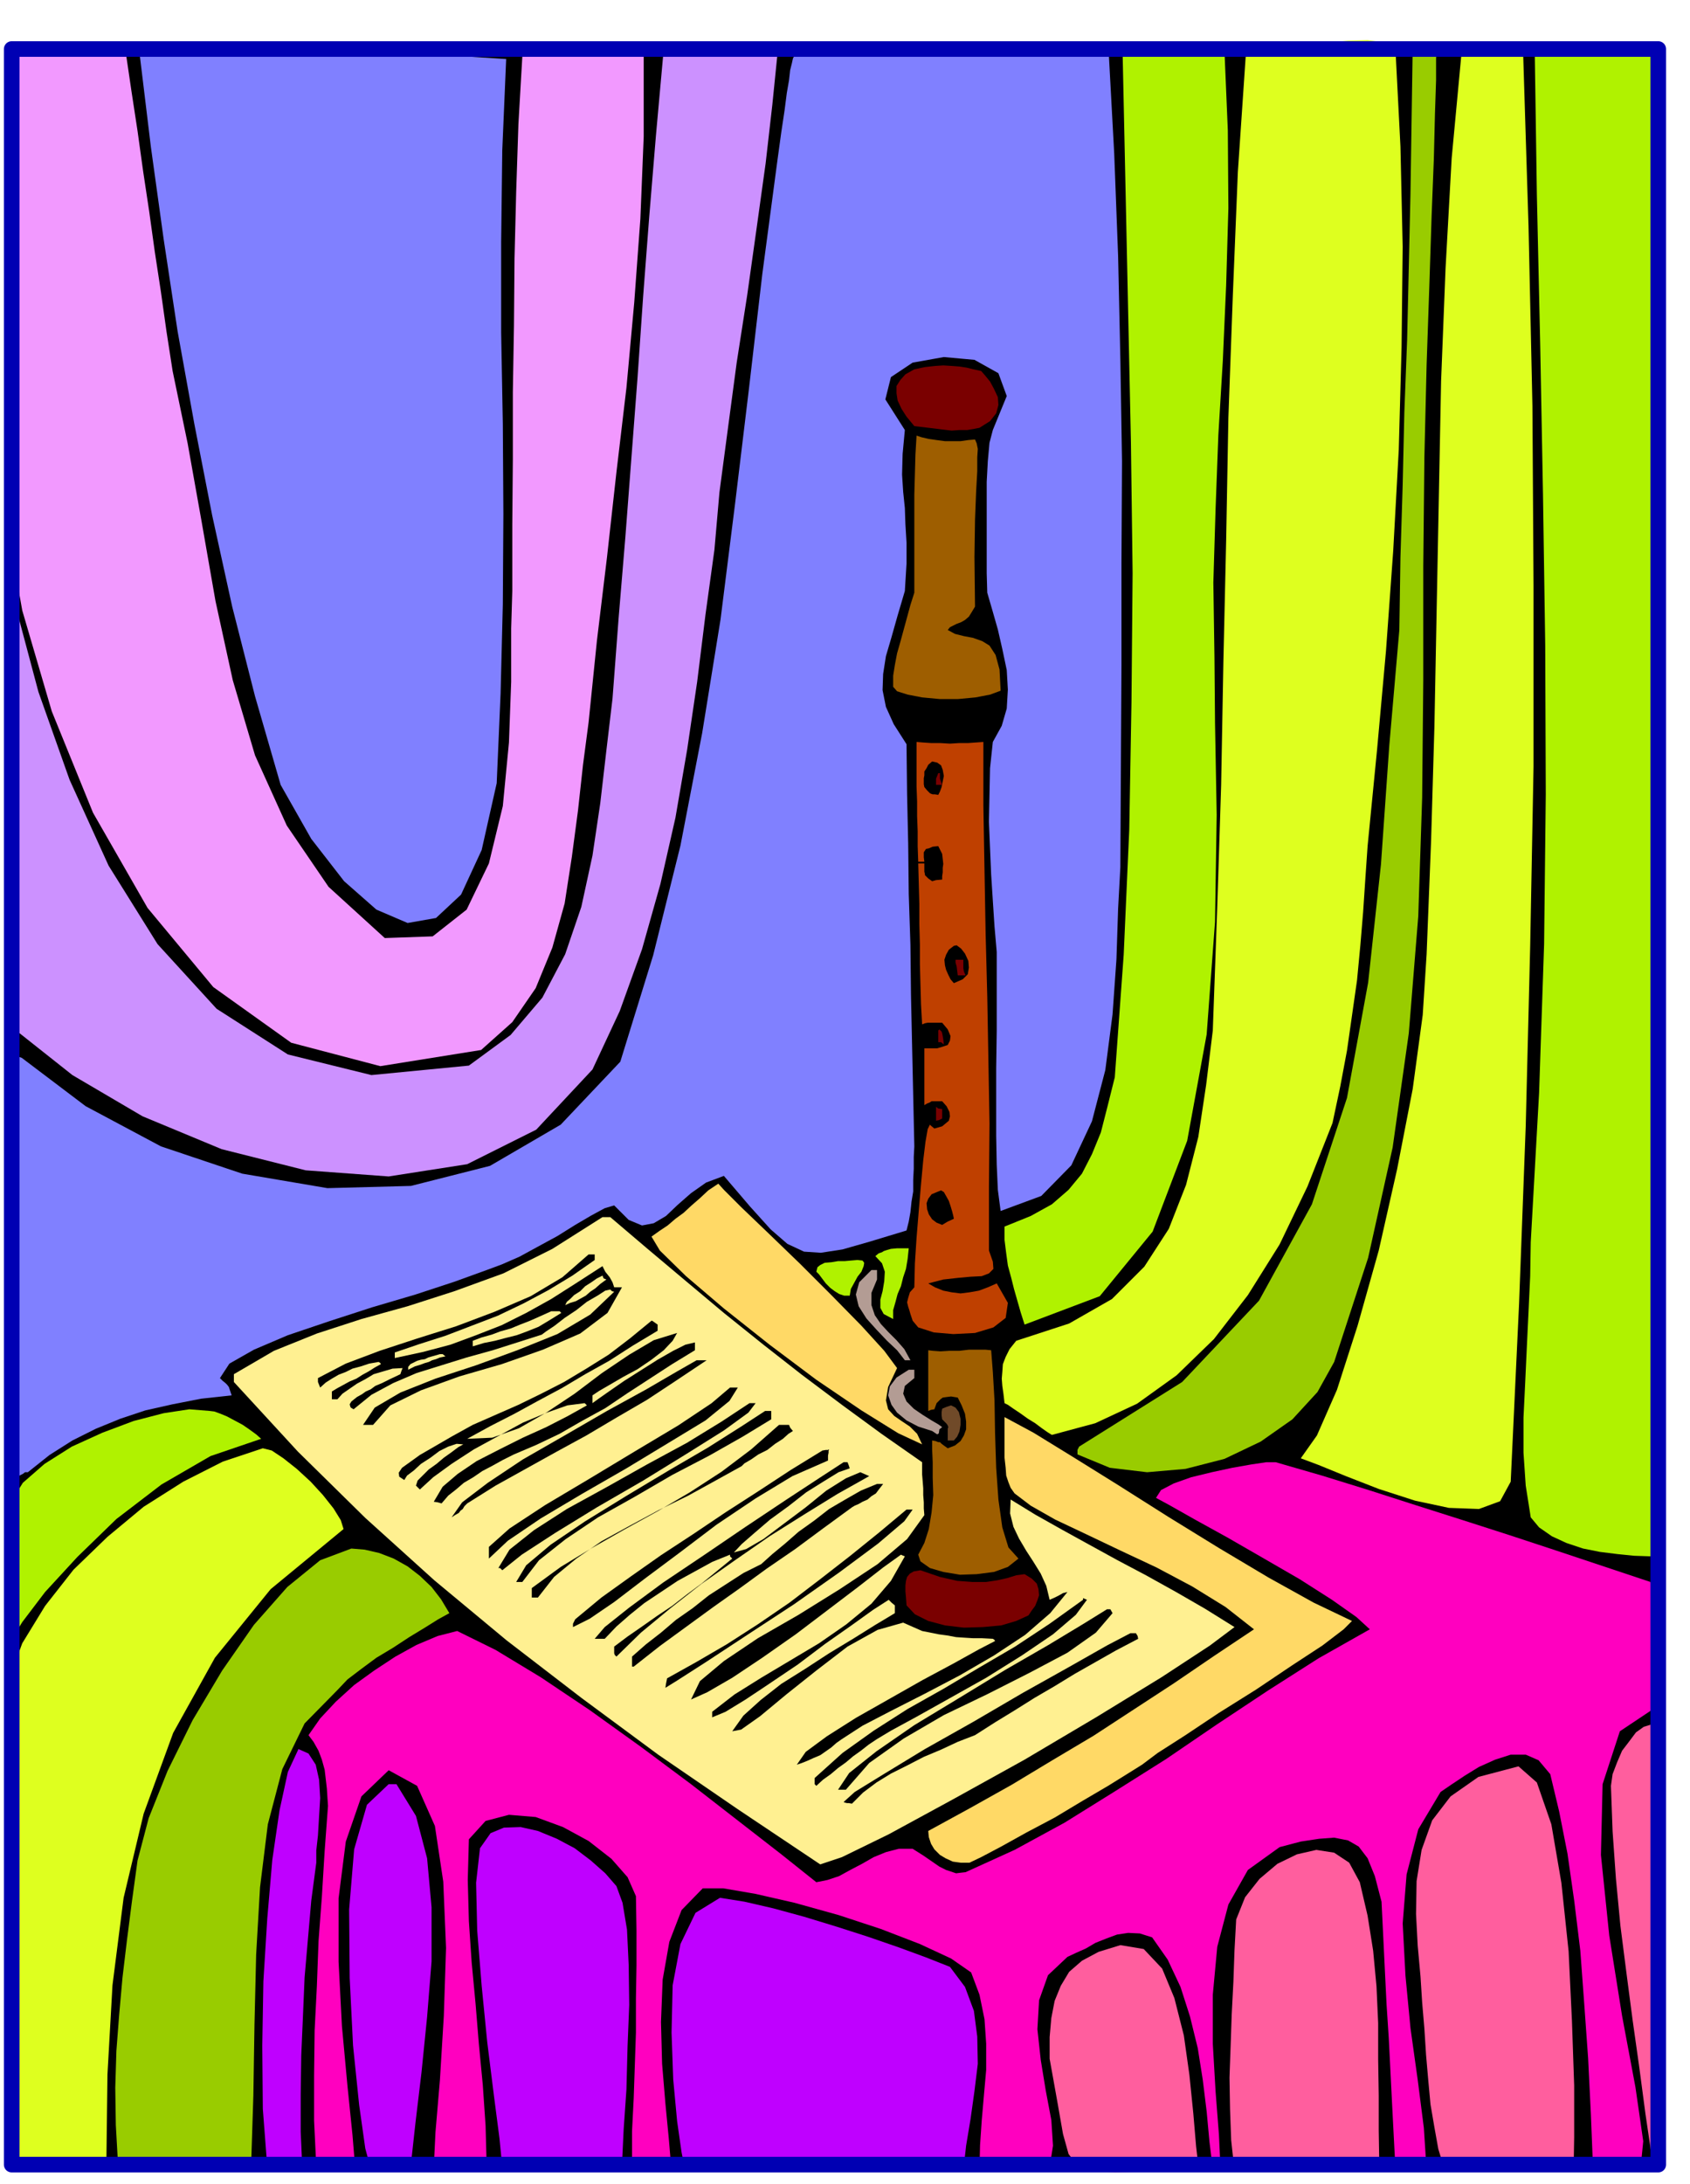
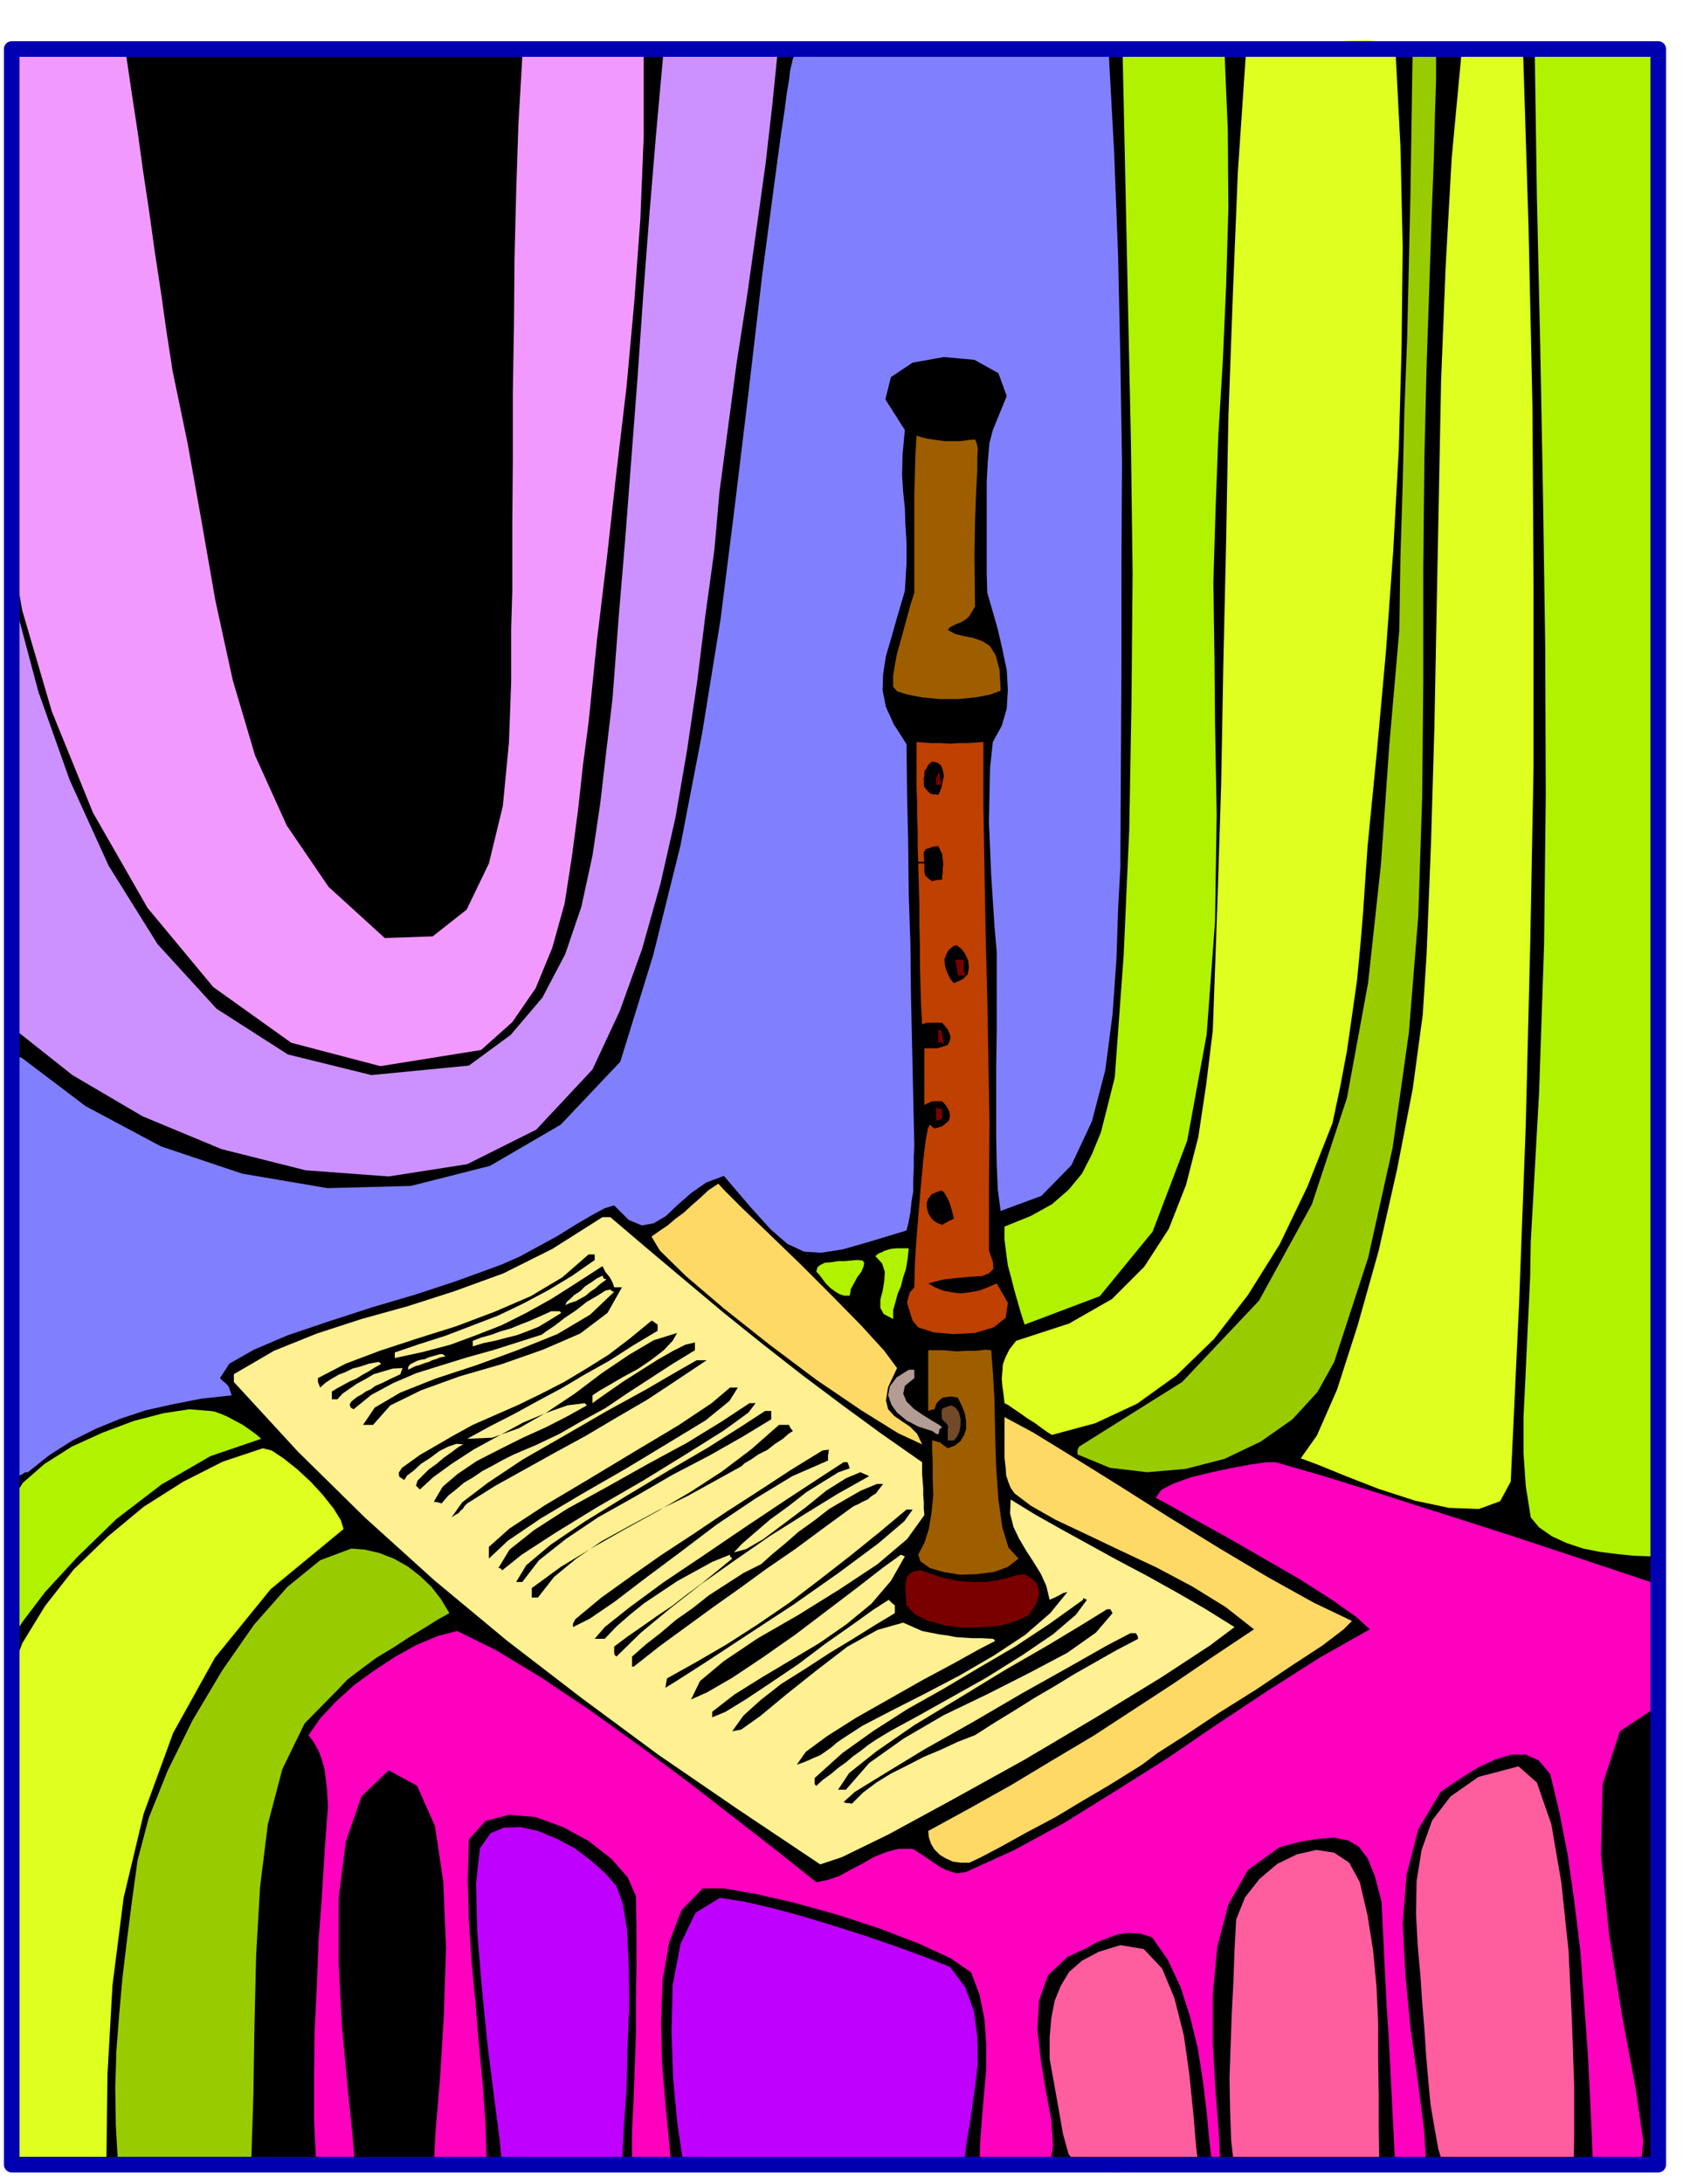
<svg xmlns="http://www.w3.org/2000/svg" fill-rule="evenodd" height="633.505" preserveAspectRatio="none" stroke-linecap="round" viewBox="0 0 3035 3921" width="490.455">
  <style>.brush1{fill:#000}.pen1{stroke:none}.brush2{fill:#b0f200}.brush3{fill:#deff1f}.brush4{fill:#9c0}.brush5{fill:#8080ff}.brush8{fill:#7a0000}.brush9{fill:#9e5e00}.brush11{fill:#ffd966}.brush12{fill:#fff091}.brush13{fill:#b39c94}.brush16{fill:#ff5e9e}.brush17{fill:#bf00ff}</style>
  <path class="pen1 brush1" d="m14 3894 210-4 376-1h480l526 2 512-1h440l308-3 119-4-4-246-2-463-1-606V1238l1-572 1-409 1-169h-216l-303 1-370-1h-413l-435-1H810l-412 1-366 4-6 356-3 482-2 560v594l-1 582v526l-3 424-3 278z" />
  <path class="pen1 brush2" d="M2868 81h-112l4 269 6 269 5 269 4 270 1 268-3 269-9 267-15 268-1 61-3 64-3 63-3 65-3 62v63l4 59 9 57 15 18 23 16 26 12 30 10 30 6 32 4 30 3 29 1 3-2 4-1V1444l-1-337V771l-2-336-1-336-5-9-2-9h-92z" />
  <path class="pen1 brush3" d="m2238 88-15 221-9 221-8 220-4 220-5 219-4 220-7 220-8 221-12 98-14 93-22 86-31 79-44 68-58 58-77 44-95 31-12 15-7 14-5 13-1 14-1 12 1 13 2 14 2 17 6 3 10 7 12 8 14 10 13 8 12 9 10 7 8 5 78-21 75-35 71-51 67-65 61-79 57-91 50-104 45-114 14-66 12-64 9-63 9-63 6-63 5-60 4-60 4-58 17-173 16-177 13-180 10-182 5-183 2-181-4-180-9-175-21-12-29-4-35 1-39 4-41 4-39 5-36 2h-28z" />
  <path class="pen1 brush3" d="m2625 92-18 192-11 198-8 202-4 206-4 206-4 208-6 206-8 203-7 109-18 133-28 144-33 146-38 135-37 115-36 82-29 41 32 12 49 20 59 23 65 21 61 13 54 2 38-14 19-35 15-319 12-320 8-323 6-322v-324l-2-323-7-323-10-321h-26l-15 1-16 2-17 1-14 1-13 1-9 1z" />
  <path class="pen1 brush4" d="m2537 85-2 131-2 132-3 131-3 131-5 130-3 131-4 130-2 130-18 207-15 214-23 212-38 207-63 191-95 173-138 146-185 116-3 6v8l58 24 67 8 69-6 70-18 65-31 57-40 45-49 30-54 61-187 44-198 29-205 17-210 7-213 2-210v-205l2-196 4-166 5-145 4-123 4-102 2-81 2-60v-39l1-17-5-1h-5l-6-1h-6l-7-1h-14z" />
  <path class="pen1 brush2" d="m2037 88-11 3-10 1 5 233 5 235 5 234 3 235-2 231-4 229-10 225-16 220-13 52-12 47-16 39-18 35-24 29-30 26-38 21-47 19v24l3 24 3 22 6 22 5 20 6 21 6 21 7 22 135-51 95-116 62-163 35-191 15-202 3-192-3-165-1-118-2-134 4-132 5-133 8-133 6-136 4-138-1-140-6-142-18-1h-63l-23-1h-21l-20-1-17-1z" />
  <path class="pen1 brush5" d="M1748 92h-42l-40 1-41 1-39 1h-40l-40 1-40 1-39 2-3 6-2 9-3 12-2 18-4 23-4 31-6 40-7 51-27 203-24 206-25 207-26 207-33 204-39 202-49 197-59 191-107 113-127 74-142 36-150 4-153-26-146-49-135-72-115-87-6-2-8-3-10-4-4-1 13 93 7 96v96l-2 99-6 97-6 98-5 96-1 96 1-1 5-2 5-3 7-2 6-3 6-3 4-3h5l39-31 41-26 42-21 44-18 45-15 49-11 51-10 55-6-3-9-2-6-3-4-3-3-5-4-5-5 17-26 44-25 61-26 74-25 77-25 78-23 70-23 58-21 27-10 32-14 33-18 35-19 32-20 29-17 24-13 17-5 26 26 24 10 21-4 22-13 21-20 24-21 27-19 32-12 47 55 37 41 30 26 30 14 30 2 39-6 49-14 66-20 4-16 3-17 2-19 3-18v-21l1-20v-21l1-19-2-91-2-90-2-91-1-90-3-91-1-90-2-90-1-89-23-36-14-31-6-30 1-29 5-32 10-34 11-39 13-44 3-49v-38l-2-33-1-29-3-29-2-31 1-37 4-43-35-55 10-40 39-26 56-10 55 5 43 24 15 41-25 61-6 23-3 33-2 37v164l1 35 9 31 10 35 8 35 8 38 2 35-2 34-9 31-16 29-5 47-1 48-1 48 2 48 2 47 3 47 3 46 4 46v142l-1 67v121l1 52 2 45 5 38 73-27 54-55 37-79 24-92 13-100 7-99 3-91 4-74 1-182 1-181v-183l1-183-3-184-4-184-7-184-10-184h-243z" />
-   <path class="pen1 brush5" d="m251 99 20 165 23 166 25 165 30 166 32 164 36 164 41 161 46 159 55 97 59 76 58 51 56 24 51-9 45-42 37-80 27-120 7-161 4-160 1-162-1-162-3-164V434l2-164 7-164-78-5-81-3-84-3H495l-84 1-82 1-78 2z" />
  <path class="pen1" style="fill:#f299ff" d="m938 102-7 121-4 121-3 120-1 121-2 119v120l-1 118v119l-2 67v96l-4 109-11 114-25 103-40 83-61 48-86 3-101-92-75-110-57-126-40-135-31-142-25-143-25-140-27-130-11-71-10-71-11-72-10-72-11-73-10-72-11-72-10-68-28-1h-24l-23-1h-22l-23-1H32l-2 87-3 74-5 70-5 76-6 88-2 113-1 146 3 188 29 162 53 181 74 182 98 171 118 142 140 100 160 42 181-29 56-50 42-61 30-73 22-79 13-84 11-83 9-82 10-76 15-147 18-149 17-153 18-152 14-153 11-150 6-148V102l-14-5-24-1-33-1-35 1-36 1-33 2-27 2-16 1z" />
  <path class="pen1" style="fill:#cc91ff" d="m1191 99-13 144-12 145-11 144-10 145-11 144-11 144-12 144-11 145-11 93-11 95-14 94-20 92-29 85-41 78-57 67-75 55-175 17-150-37-128-82-106-116-88-141-70-154-56-158-40-150-5-4-3-3-2-5-1-5v159l1 124 1 96 1 79 1 69 2 70 2 79 3 99 101 80 126 74 142 59 151 38 149 11 141-22 124-62 101-108 49-105 40-111 33-117 27-119 21-122 18-122 15-121 16-116 9-103 15-113 16-120 19-122 17-121 16-115 12-105 9-89h-205z" />
-   <path class="pen1 brush8" d="m1642 765 17 2 17 2 16 2 17 2 14-1h14l12-2 10-2 19-12 11-14 4-15-1-14-7-15-7-13-9-11-7-8-14-3-12-3-13-2-13-1-16-1-15 1-18 2-19 4-16 9-9 10-7 11v13l2 13 7 15 9 14 14 17z" />
  <path class="pen1 brush9" d="m1646 782-2 34-1 36-1 36v176l-7 22-6 22-6 22-6 22-6 21-4 21-3 19v20l7 8 19 6 26 5 32 3h32l32-3 26-5 19-7-2-38-7-26-11-17-13-8-17-6-16-3-16-4-13-7 4-5 6-3 6-3 8-3 7-4 7-6 5-8 6-10-1-89 1-67 2-51 2-36v-25l1-15-2-10-3-7-12 1-14 2h-28l-15-2-14-2-13-3-9-3z" />
  <path class="pen1" style="fill:#bf4000" d="M1646 1332v80l1 27v26l1 27v27l1 28h11l-1-8v-9l2-3 2-3 5-1 7-3 10-1 3 6 4 8 1 9 1 9-1 7v8l-1 7v6l-11 1-7 2-7-5-3-3-3-3v-2l-1-4v-15h-11l1 36 1 37v36l1 37v35l1 36 1 36 2 36 5-2 5-1h26l10 12 5 12-1 8-4 8-9 3-10 3h-23v102l5-3 5-2 3-2h19l8 9 5 10 1 8-2 8-6 5-6 5-7 2-7 2-6-5-2-2-4 8-4 23-4 33-4 43-4 47-4 49-3 46-1 43-8 9-3 10-2 8 2 8 2 6 2 7 2 6 2 6 10 12 28 9 35 3 39-2 33-10 22-17 4-27-20-35-16 7-16 6-17 3-16 2-16-2-15-3-15-6-12-7 27-7 27-3 22-2 20-1 13-5 8-8-1-13-7-20v-114l1-114-2-114-2-113-3-115-2-114-2-115v-114l-14 1-14 1h-16l-16 1-17-1h-16l-15-1-12-1z" />
  <path class="pen1 brush1" d="m1674 1367-7 6-3 6-4 6v7l-1 5v11l1 5 5 6 5 5 2 1 3 1h4l6 1 3-6 3-8 2-10 2-10-2-11-3-8-7-5-9-2z" />
  <path class="pen1 brush8" d="m1685 1388-4 10v11h11l-4-11v-10h-3z" />
  <path class="pen1 brush1" d="m1713 1698-9 7-5 9-3 9 1 10 2 8 4 9 4 8 6 7 16-7 9-9 2-12-1-12-6-13-7-9-8-6-5 1z" />
  <path class="pen1 brush8" d="M1716 1723v5l2 7 1 8 1 8h14l-3-7-1-6v-15h-14zm-31 127v21h5l5 4-1-9-1-6-1-5-1-3-4-4-2 2zm-4 137v25l5-1 6-3v-17l-7-1-4-3z" />
  <path class="pen1 brush11" d="m1290 2125-18 12-15 14-15 13-14 13-15 11-14 12-15 10-14 10 15 25 47 46 68 58 82 65 84 63 81 55 66 41 43 20-9-19-13-13-15-10-13-9-11-12-4-16 4-24 16-34-23-31-41-45-53-54-57-57-57-55-48-46-32-32-10-11z" />
  <path class="pen1 brush1" d="m1685 2139-12 5-6 8-3 8 1 11 3 9 6 9 8 6 10 4 10-6 11-5-1-5-2-8-3-10-3-9-5-9-4-7-5-3-5 2z" />
  <path class="pen1 brush12" d="m1082 2185-90 57-88 44-88 32-84 27-83 23-80 26-77 31-72 42v14l115 125 121 119 124 112 130 108 134 103 138 102 143 98 148 99 39-13 84-41 114-62 130-72 130-77 116-71 87-57 44-33-53-33-52-30-54-30-51-27-51-28-49-27-48-27-44-27-1 25 6 24 10 21 13 22 13 20 13 21 10 22 6 25 9-4 8-4 7-4 8-2-31 38-45 39-56 37-62 36-63 33-59 30-52 27-37 24-10 7-9 8-10 7-10 7-12 5-11 5-10 4-9 3 16-23 38-28 52-33 60-34 60-34 56-30 45-25 29-15-1-2-3-2-19-1h-16l-16-1-15-1-16-3-15-2-15-3-15-3-34-15-46 13-54 30-56 43-54 43-47 39-34 24-16 3 20-28 31-28 37-29 43-27 43-28 43-26 40-25 35-21v-14l-6-5-5-5-28 18-39 28-47 33-49 37-49 33-45 30-36 22-24 10v-10l40-31 48-30 52-31 52-31 49-34 45-37 35-41 25-44-5-2-2-1-32 23-45 35-54 41-58 44-60 42-54 36-45 26-29 13 16-33 43-36 61-41 73-42 74-46 68-45 53-45 31-43-1-12v-11l-1-13v-12l-1-13-1-12v-22l-73-51-71-52-72-54-69-54-71-57-68-57-69-58-67-57h-14z" />
  <path class="pen1 brush2" d="m1611 2241-11 1-7 2-6 2-3 2-6 2-6 5 12 13 5 15-1 17-3 18-4 15v15l6 11 17 9v-16l4-14 4-15 6-14 4-16 5-15 3-18 2-19h-21z" />
  <path class="pen1 brush1" d="m1057 2252-47 41-57 34-65 28-69 26-70 22-67 22-61 23-50 26v7l4 10 10-9 11-7 12-7 13-5 12-6 15-4 15-5 17-3 3 2 1 2-11 6-11 7-11 6-11 7-12 5-11 6-11 6-10 6v14h10l9-10 13-9 13-9 15-8 15-9 17-5 17-5 18-1-2 5-2 6-19 9-14 7-12 5-8 6-9 4-7 5-9 5-10 8-3 5 1 4 1 2 5 3 32-26 39-21 42-18 45-14 45-14 47-13 44-14 44-14 8-6 15-10 18-14 21-14 19-15 19-11 14-9 9-2 3 3 4 1-43 41-59 35-72 29-74 27-73 24-63 25-46 27-21 31h18l31-35 55-27 69-25 76-22 74-26 67-29 49-37 26-46h-14l-3-9-5-9-8-10-5-10-48 31-44 28-45 25-44 22-46 18-46 17-49 13-51 11v-10l44-15 47-15 47-18 47-18 46-22 45-24 43-26 40-28v-10h-11z" />
  <path class="pen1 brush2" d="m1540 2262-12 1-11 1h-12l-12 2-12 1-8 4-5 4-2 8 5 5 6 8 6 8 8 8 8 6 8 5 9 3h10l2-12 6-11 6-11 7-9 4-10 1-6-3-4-9-1z" />
-   <path class="pen1 brush13" d="m1565 2280-22 22-6 22 5 21 14 22 18 20 19 20 18 17 14 18h10l-11-20-14-16-15-15-13-14-11-16-6-18v-22l10-24v-17h-10z" />
  <path class="pen1 brush12" d="m1082 2290-10 5-10 7-11 7-9 9-11 7-7 7-6 5-3 6 9-4 10-3 9-5 9-5 8-7 9-6 9-8 11-8-5-2-2-5zm-92 64-20 9-18 8-18 7-17 7-18 5-16 6-18 5-16 6v10l20-6 20-4 19-5 20-5 19-7 20-8 20-12 21-13-3-3h-15z" />
  <path class="pen1 brush1" d="m1170 2371-39 32-38 29-40 25-40 24-41 21-41 20-41 18-41 18-38 21-31 18-26 15-18 13-14 10-6 9 1 7 9 6 5-8 12-9 13-12 17-11 16-12 16-8 15-5 12 1-9 5-12 9-14 10-13 11-14 10-11 11-9 9-3 9 5 5 2 2 24-22 33-24 40-26 44-24 44-24 43-18 37-13 31-4 2 2 2 2-34 19-39 20-42 19-42 21-41 21-34 23-27 23-16 27 7 1 7 2 12-14 14-11 14-12 17-10 16-11 19-10 18-10 20-10 40-17 42-20 40-23 42-23 40-27 40-26 40-26 41-25v-14l-17 4-22 11-28 16-30 19-30 19-26 18-20 14-11 8v-14l12-8 19-11 24-14 26-14 25-17 22-17 16-17 8-14-42 13-44 26-49 33-49 37-51 34-49 28-48 17-45 2 42-23 43-22 42-23 43-23 42-25 43-24 42-27 45-27v-11l-7-5-3-2h-1z" />
  <path class="pen1 brush12" d="m790 2431-7 2-7 2-7 2-6 3-7 1-7 2-6 3-6 3-4 5v5l12-6 10-3 8-3 7-2 6-3 7-2 7-3 10-2-5-4h-5z" />
  <path class="pen1 brush1" d="m1251 2442-35 20-55 32-71 39-76 44-75 43-63 42-46 35-19 27 6-4 7-4 3-4 4-3 3-5 5-5 51-32 54-30 54-30 55-30 54-32 55-32 53-35 54-36h-18z" />
-   <path class="pen1 brush9" d="M1667 2424v109l5-2 6-1 4-11 7-7 4-3 7-1 8-1 12 2 7 14 6 15 2 14v14l-4 11-6 10-10 8-13 5-7-5-4-3-3-3h-3l-5-2-6-1v16l1 23v28l1 31-3 31-5 30-8 25-11 21 4 12 17 12 24 7 30 5 30-1 31-4 25-9 19-15-18-20-11-36-7-50-4-57-2-62-1-59-3-51-3-39-10-1h-30l-17 2h-18l-16 1-14-1-8-1z" />
+   <path class="pen1 brush9" d="M1667 2424v109l5-2 6-1 4-11 7-7 4-3 7-1 8-1 12 2 7 14 6 15 2 14v14l-4 11-6 10-10 8-13 5-7-5-4-3-3-3h-3l-5-2-6-1v16l1 23v28l1 31-3 31-5 30-8 25-11 21 4 12 17 12 24 7 30 5 30-1 31-4 25-9 19-15-18-20-11-36-7-50-4-57-2-62-1-59-3-51-3-39-10-1l-17 2h-18l-16 1-14-1-8-1z" />
  <path class="pen1 brush13" d="m1632 2459-22 14-12 16-3 16 6 17 10 14 17 14 21 11 25 8 6 4 3 2 2-1 1-1 1-7 5-4-7-5-12-7-16-10-16-11-13-13-6-14 3-14 17-14v-15h-10z" />
  <path class="pen1 brush1" d="m1311 2491-33 28-60 40-77 46-83 50-79 47-64 42-37 33v21l34-32 59-40 74-44 80-46 76-46 66-40 43-35 15-24h-14zm35 28-50 33-62 38-72 39-73 41-71 39-59 38-44 35-20 33h3l4 4 35-28 60-39 75-46 83-48 78-48 67-42 44-32 13-17h-11z" />
  <path class="pen1" style="fill:#704a29" d="m1699 2526-7 3-1 6v6l1 7 4 4 4 4 2 3 1 3-1 3v21h11l6-7 4-9 2-12v-11l-3-12-6-8-8-4-9 3z" />
  <path class="pen1 brush2" d="m377 2533-37-3-46 7-54 14-56 21-55 25-49 31-39 34-23 37v197l1 32 2 32-3-12 22-36 41-54 58-63 70-68 81-62 88-51 91-31-9-8-11-8-13-9-13-7-15-8-12-5-11-4-8-1z" />
  <path class="pen1 brush1" d="m1374 2533-43 28-60 38-72 42-75 45-73 45-62 42-44 37-18 30h11l30-39 48-38 58-39 66-37 67-39 67-35 60-34 51-31v-15h-11z" />
  <path class="pen1 brush11" d="M1804 2544v73l2 18 1 14 4 12 4 10 7 10 29 22 44 25 55 26 63 30 64 30 64 34 60 37 51 40-72 48-72 49-72 47-72 47-74 44-73 44-75 42-75 41 1 11 4 12 6 10 10 10 10 6 13 6 14 2h16l21-10 36-19 45-25 51-27 50-30 46-27 37-23 24-15 28-21 50-32 60-40 67-42 64-43 55-36 38-29 15-15-69-33-81-45-89-53-91-56-90-57-82-51-70-43-52-28z" />
  <path class="pen1 brush1" d="m1399 2558-50 44-53 40-57 37-58 34-60 33-58 33-56 34-52 38v17h11l29-37 40-33 45-31 51-28 52-28 53-26 49-27 47-26 5-5 12-7 13-9 16-8 14-11 14-9 10-9 8-5-5-6-2-5h-18zm78 46-57 35-58 38-59 38-58 39-58 38-54 38-53 38-47 39-4 8v6l30-15 44-30 55-42 63-47 66-50 70-47 66-40 64-28v-9l1-5v-4l1-1-1-1-1 1h-4l-6 1z" />
  <path class="pen1 brush3" d="m472 2600-72 24-71 36-71 45-65 54-61 59-51 65-41 67-26 70v201l1 154-1 115v231l1 73 3 92 16 2 20 2h46l24-2 24-1 22-1h21l2-162 9-160 20-157 36-151 53-145 75-135 100-123 131-108-5-16-13-21-19-24-22-24-25-23-24-19-21-14-16-4z" />
  <path class="pen1 brush1" d="m1515 2625-43 28-61 40-72 48-75 51-73 49-61 45-44 35-18 21h18l21-22 24-21 26-21 30-20 30-20 31-17 31-17 32-13v3l4 4-27 22-27 22-27 20-27 21-27 18-27 19-26 18-24 18v12l1 3 3 3 44-43 52-43 56-44 61-43 62-43 62-39 60-37 57-32-16-7-26 11-35 22-37 30-40 30-36 27-31 18-22 6 14-15 23-20 28-24 33-24 32-25 32-20 26-16 20-7-2-6-2-5h-7z" />
  <path class="pen1" style="fill:#ff00bf" d="m2076 2689 24 13 46 26 58 32 66 38 64 37 58 37 44 31 24 22-92 52-91 58-92 61-91 62-92 58-90 56-90 49-88 40-9 1-8 1-9-3-9-3-12-6-13-9-16-11-19-12h-25l-23 6-22 9-21 12-21 11-20 11-21 7-20 4-64-51-76-59-85-66-90-67-92-66-88-59-81-49-69-34-35 9-38 16-38 21-38 25-36 26-33 30-28 30-21 30 9 12 9 16 6 16 5 18 2 17 2 17 1 16 1 15-6 81-5 82-6 80-3 81-4 79-1 81v81l4 83h42l9 1 9 1 10 2-5-61-9-88-10-108-6-115v-114l13-102 28-81 49-47 51 28 32 72 15 100 5 119-4 122-7 115-8 94-3 62h95l-2-74-5-73-7-73-6-73-7-74-5-74-2-74 2-73 30-33 42-11 48 4 49 18 46 25 41 32 29 33 15 34 1 62v62l-1 60v61l-2 59-2 59-3 59v60h70l-4-47-6-62-6-72-2-75 3-76 12-68 22-57 38-39h37l58 10 70 16 79 22 76 25 70 27 56 26 36 25 15 40 9 44 3 44v47l-4 45-4 46-3 44-1 43h60l15-1h17l16-2 18-1 6-38-3-46-10-53-9-55-6-55 3-52 16-45 35-33 15-7 18-8 17-10 20-8 19-7 20-3 21 1 22 7 28 40 23 49 17 53 14 57 9 57 7 57 5 54 6 49 5 2 9 1-3-65-6-77-5-86v-88l8-86 20-76 35-62 57-41 38-10 33-5 27-2 25 5 19 11 16 21 13 32 12 46 3 61 3 62 3 61 4 61 3 59 3 60 3 58 3 58h6l7 1h6l8 1h21l8 1-5-77-11-86-13-93-9-94-5-94 7-88 21-81 40-67 19-13 24-16 26-16 29-13 28-9h27l23 10 21 25 16 67 15 76 12 84 11 90 7 95 7 98 5 101 4 101-12-5 1-2 8-1 15 1h18l20 2 19 1 16 1 5-50-14-97-24-128-23-144-15-145 3-127 31-95 69-46-1-20v-30l-2-36-1-37-2-37-2-31-3-22-3-9-84-28-84-28-85-28-84-27-85-27-84-27-84-26-83-24h-17l-27 4-34 6-37 8-37 9-31 11-23 12-9 14z" />
  <path class="pen1 brush1" d="m1575 2664-29 12-28 16-29 17-27 21-28 20-24 21-23 19-20 18-32 16-31 20-31 20-29 23-30 21-27 23-27 21-25 22v18h3l47-37 48-35 48-35 48-34 48-35 51-35 50-37 52-38 5-3 7-3 7-4 9-4 7-6 8-5 6-8 7-9h-11zm53 46-49 41-52 42-54 42-55 42-57 39-56 36-55 32-52 29-2 10-1 7 21-13 53-34 73-48 84-55 81-57 70-52 47-40 15-21h-11z" />
  <path class="pen1 brush4" d="m631 2780-56 21-59 48-60 68-57 82-53 89-45 91-34 85-20 76-10 73-9 70-8 67-6 67-5 65-2 66 1 67 4 71h239l4-124 2-127 3-126 7-121 14-113 26-99 40-82 59-60 18-19 25-19 27-20 30-18 29-19 28-17 24-15 20-11-15-25-17-22-21-20-22-17-25-14-26-10-26-6-24-2z" />
  <path class="pen1 brush8" d="m1628 2882 15 16 24 12 30 8 34 4 34-1 33-3 27-8 22-10 6-9 6-8 4-10 3-9-1-11-3-10-9-9-13-8-15 2-16 5-18 4-20 3h-25l-27-2-31-7-35-12-12 2-7 4-5 6-2 7-1 8v11l1 11 1 14z" />
  <path class="pen1 brush1" d="m1945 2872-60 43-62 41-65 38-64 38-64 36-61 39-56 40-50 45v11l3 3 12-11 14-10 13-11 14-10 13-11 14-10 14-11 15-10 25-15 46-25 59-33 66-37 64-40 56-38 41-35 20-27-7-3v3zm43 17-42 26-63 38-78 45-82 50-81 49-68 47-49 39-20 30h14l42-48 62-44 72-42 79-38 75-38 68-36 51-36 30-35-4-7h-6zm42 43-42 22-67 38-84 47-89 52-87 49-74 45-52 32-20 18 2 1 4 1h3l6 1 20-20 24-18 26-16 30-15 29-15 31-13 30-14 31-12 36-23 36-22 35-22 36-21 36-22 37-21 37-21 40-21-1-5-3-5h-10z" />
-   <path class="pen1 brush16" d="m2893 3206 3 82 6 85 8 84 11 86 11 84 12 85 11 83 12 81h7l4-2 1-3-1-2v-768l-13-5-13 4-14 10-12 16-13 17-9 21-8 21-3 21z" />
-   <path class="pen1 brush17" d="m536 3140-19 41-15 69-13 89-9 105-7 113-2 116 1 113 8 104h38l9 1 7 1 9 2-3-67v-67l1-70 3-69 3-71 6-69 6-69 9-68v-22l3-27 2-34 2-33-2-33-6-27-13-20-18-8zm162 63-39 37-23 80-9 108 1 123 6 121 11 107 11 78 10 37 10-2 12-5 13-5 13-5 11-3 8 1 4 6v13l9-82 11-92 10-99 8-100v-97l-8-88-20-76-35-57h-14z" />
  <path class="pen1 brush16" d="m2727 3171-72 19-50 35-33 43-19 53-9 56-1 59 3 57 5 55 3 47 4 47 3 47 4 46 4 43 7 41 7 39 11 36h110l30 1 25-1h67l1-57v-93l-4-116-6-125-13-123-18-105-26-75-33-29z" />
  <path class="pen1 brush17" d="m881 3291-19 27-7 62 2 86 8 99 10 101 12 96 10 77 5 51h21l25 1h56l29-2 29-1 28-1 27-1 3-63 5-72 2-77 3-75-1-72-3-63-8-48-11-30-20-23-26-23-29-22-32-17-34-14-31-7-30 1-24 10z" />
  <path class="pen1 brush16" d="m2220 3446-3 55-2 57-3 58-2 58-2 56 1 57 2 55 6 55h25l32 1h35l38 1 36-1 35-2 31-4 28-6-1-61v-63l-1-65v-65l-3-66-6-64-10-63-14-60-19-35-27-18-32-5-35 8-35 17-32 27-26 33-16 40z" />
  <path class="pen1 brush17" d="m1293 3407-44 27-27 56-14 74-2 85 3 84 7 75 8 56 6 30 62-7 63-3h63l63 3 62 2 63 4 62 2 62 2 5-45 8-48 7-50 6-49-1-49-6-46-16-43-27-36-43-17-49-18-55-19-56-18-59-18-55-15-52-12-44-7z" />
  <path class="pen1 brush16" d="m2012 3492-39 12-30 16-23 20-15 25-11 27-6 31-3 34v39l14 78 10 57 10 36 17 22 25 8 42 3 62-2 88-1-5-44-5-59-7-69-10-71-17-67-22-53-33-35-42-7z" />
  <path fill="none" style="stroke:#0000b3;stroke-width:28;stroke-linejoin:round" d="M21 88h2957v3798H21V88" />
</svg>